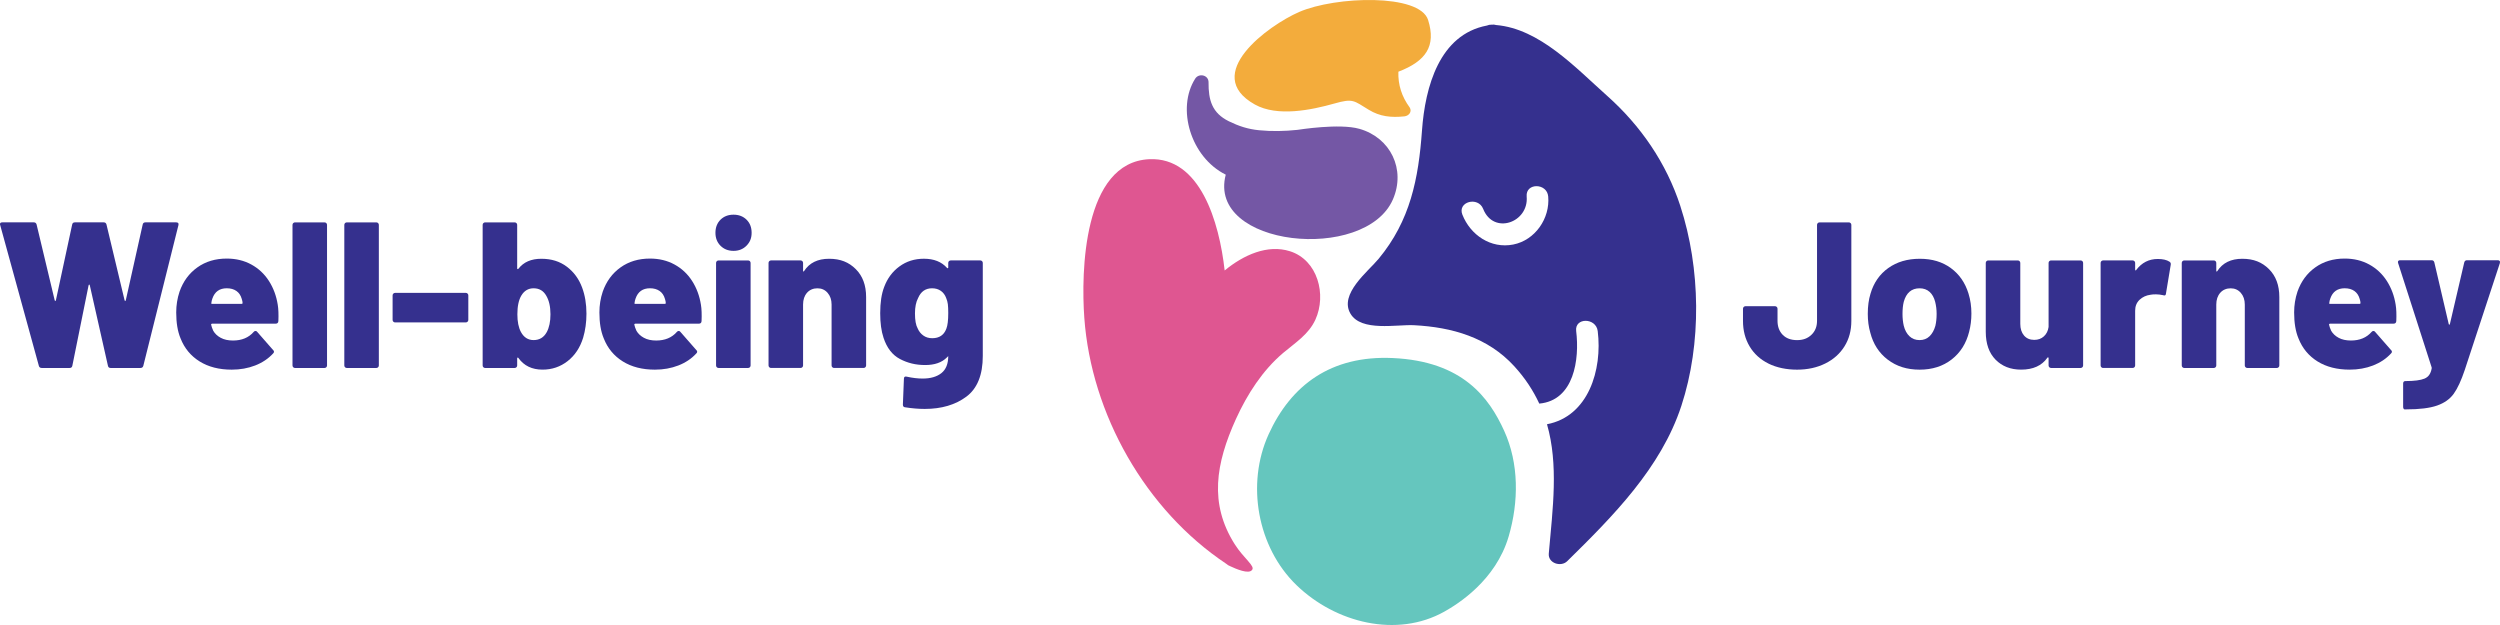
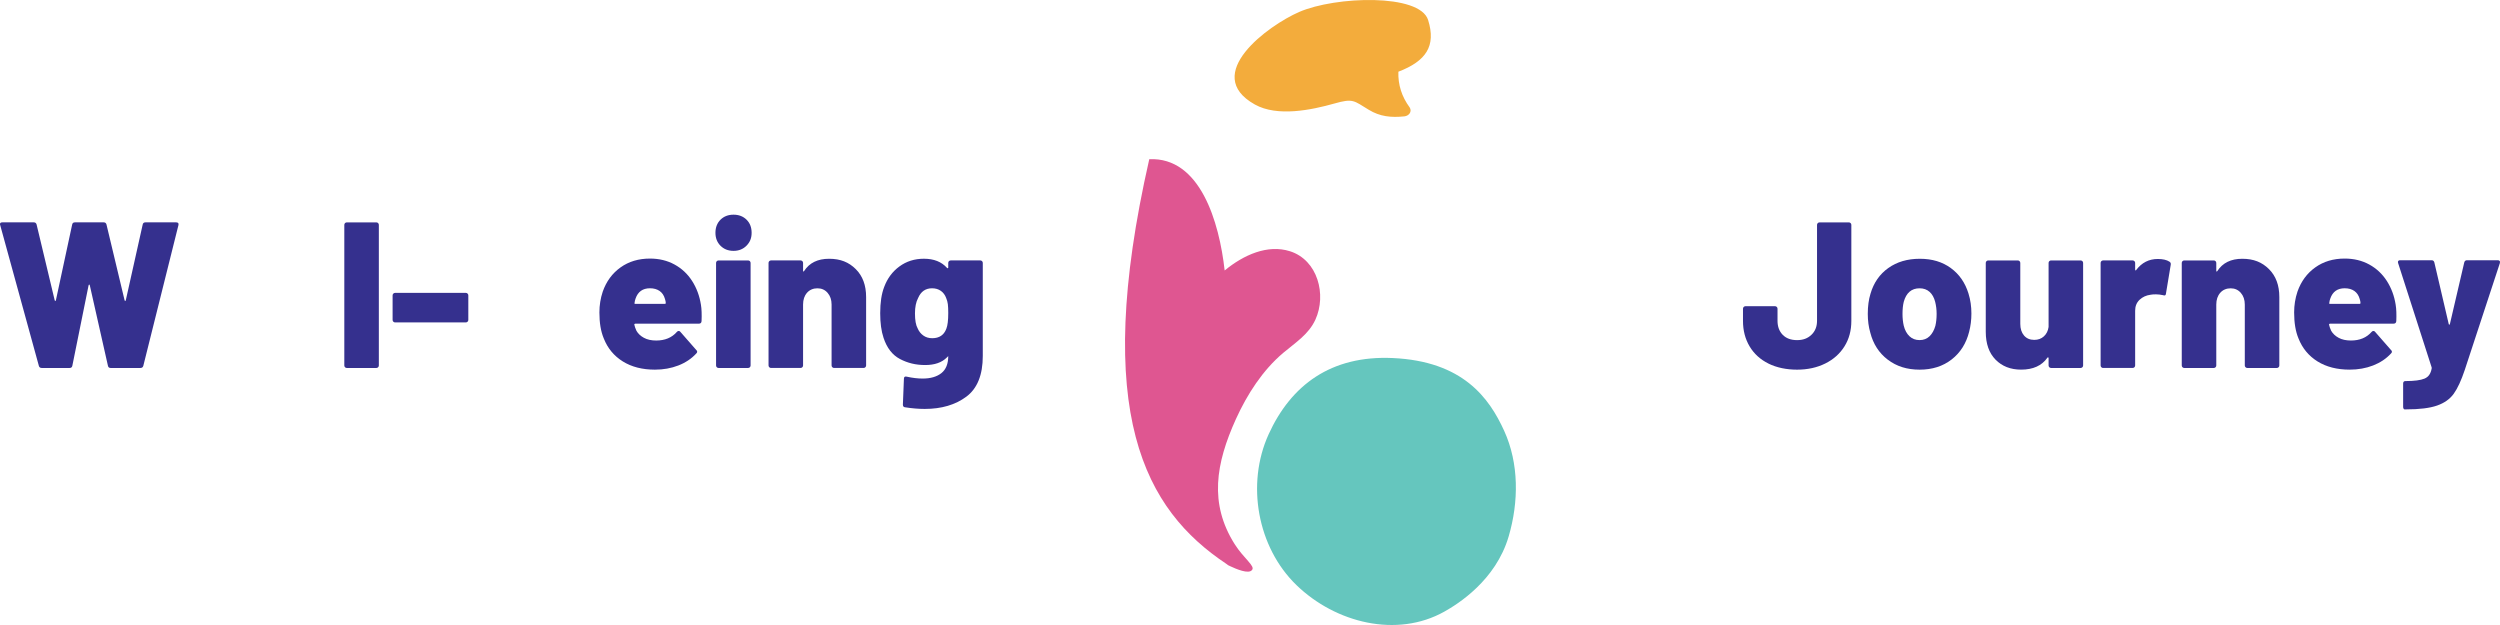
<svg xmlns="http://www.w3.org/2000/svg" fill="none" viewBox="0 0 272 68" height="68" width="272">
  <g clip-path="url(#clip0_1345_634)">
    <path fill="#35308E" d="M4.229 39.809L0.019 24.487L-0.004 24.396C-0.004 24.261 0.079 24.193 0.244 24.193H3.685C3.836 24.193 3.933 24.269 3.98 24.419L5.948 32.658C5.963 32.719 5.986 32.749 6.016 32.749C6.046 32.749 6.069 32.719 6.084 32.658L7.849 24.443C7.879 24.277 7.976 24.193 8.143 24.193H11.29C11.441 24.193 11.538 24.269 11.584 24.419L13.553 32.658C13.568 32.719 13.591 32.749 13.621 32.749C13.651 32.749 13.674 32.719 13.689 32.658L15.522 24.443C15.551 24.277 15.649 24.193 15.816 24.193H19.166C19.378 24.193 19.46 24.291 19.416 24.487L15.591 39.809C15.546 39.96 15.441 40.036 15.274 40.036H12.036C11.871 40.036 11.771 39.953 11.742 39.788L9.773 31.052C9.758 30.992 9.735 30.961 9.705 30.961C9.675 30.961 9.652 30.991 9.637 31.052L7.872 39.788C7.842 39.953 7.743 40.036 7.578 40.036H4.544C4.378 40.036 4.272 39.96 4.226 39.809H4.229Z" />
-     <path fill="#35308E" d="M30.285 34.943C30.27 35.124 30.173 35.215 29.991 35.215H23.087C23.058 35.215 23.026 35.226 22.997 35.249C22.967 35.273 22.959 35.299 22.973 35.329C23.003 35.494 23.079 35.714 23.2 35.985C23.38 36.303 23.653 36.559 24.016 36.754C24.378 36.951 24.823 37.049 25.351 37.049C26.302 37.049 27.048 36.739 27.592 36.121C27.652 36.045 27.72 36.008 27.796 36.008C27.872 36.008 27.931 36.038 27.976 36.099L29.72 38.091C29.779 38.136 29.811 38.197 29.811 38.271C29.811 38.332 29.781 38.392 29.72 38.451C29.192 39.025 28.538 39.462 27.761 39.764C26.983 40.066 26.135 40.218 25.215 40.218C23.842 40.218 22.676 39.92 21.718 39.323C20.76 38.727 20.069 37.894 19.647 36.822C19.329 36.068 19.172 35.125 19.172 33.994C19.172 33.21 19.293 32.456 19.534 31.732C19.926 30.615 20.571 29.737 21.47 29.095C22.368 28.453 23.435 28.133 24.672 28.133C25.668 28.133 26.558 28.348 27.344 28.778C28.128 29.207 28.767 29.803 29.256 30.565C29.746 31.328 30.067 32.191 30.219 33.157C30.295 33.61 30.317 34.206 30.287 34.945L30.285 34.943ZM23.109 32.476C23.048 32.641 23.012 32.8 22.997 32.95C22.967 33.026 22.997 33.063 23.087 33.063H26.302C26.361 33.063 26.393 33.033 26.393 32.972C26.393 32.851 26.363 32.701 26.302 32.519C26.196 32.142 26.004 31.855 25.724 31.659C25.445 31.464 25.094 31.364 24.672 31.364C23.888 31.364 23.367 31.735 23.111 32.472L23.109 32.476Z" />
-     <path fill="#35308E" d="M31.904 39.957C31.851 39.904 31.824 39.839 31.824 39.765V24.466C31.824 24.39 31.851 24.327 31.904 24.274C31.956 24.221 32.021 24.195 32.096 24.195H35.31C35.386 24.195 35.449 24.221 35.502 24.274C35.555 24.327 35.581 24.392 35.581 24.466V39.765C35.581 39.841 35.555 39.904 35.502 39.957C35.449 40.01 35.384 40.036 35.31 40.036H32.096C32.019 40.036 31.956 40.01 31.904 39.957Z" />
    <path fill="#35308E" d="M37.54 39.957C37.487 39.904 37.461 39.839 37.461 39.765V24.466C37.461 24.39 37.487 24.327 37.54 24.274C37.593 24.221 37.658 24.195 37.732 24.195H40.947C41.023 24.195 41.086 24.221 41.139 24.274C41.191 24.327 41.218 24.392 41.218 24.466V39.765C41.218 39.841 41.191 39.904 41.139 39.957C41.086 40.01 41.021 40.036 40.947 40.036H37.732C37.656 40.036 37.593 40.01 37.54 39.957Z" />
    <path fill="#35308E" d="M42.794 34.999C42.741 34.947 42.715 34.882 42.715 34.807V32.136C42.715 32.06 42.741 31.998 42.794 31.945C42.847 31.892 42.912 31.865 42.986 31.865H50.682C50.758 31.865 50.821 31.892 50.874 31.945C50.927 31.998 50.953 32.062 50.953 32.136V34.807C50.953 34.884 50.927 34.947 50.874 34.999C50.821 35.052 50.756 35.079 50.682 35.079H42.986C42.91 35.079 42.847 35.052 42.794 34.999Z" />
-     <path fill="#35308E" d="M63.806 34.128C63.806 35.064 63.685 35.939 63.443 36.753C63.111 37.825 62.548 38.67 61.758 39.289C60.965 39.907 60.055 40.216 59.03 40.216C57.883 40.216 57.008 39.795 56.404 38.949C56.374 38.905 56.343 38.89 56.313 38.905C56.284 38.92 56.269 38.949 56.269 38.996V39.765C56.269 39.841 56.242 39.904 56.189 39.957C56.136 40.01 56.072 40.036 55.997 40.036H52.783C52.707 40.036 52.644 40.01 52.591 39.957C52.538 39.904 52.512 39.839 52.512 39.765V24.466C52.512 24.39 52.538 24.327 52.591 24.274C52.644 24.221 52.709 24.195 52.783 24.195H55.997C56.074 24.195 56.136 24.221 56.189 24.274C56.242 24.327 56.269 24.392 56.269 24.466V29.196C56.269 29.241 56.284 29.267 56.313 29.276C56.343 29.284 56.373 29.272 56.404 29.241C56.962 28.517 57.792 28.154 58.894 28.154C59.996 28.154 60.904 28.44 61.667 29.014C62.429 29.588 62.983 30.342 63.331 31.277C63.648 32.122 63.806 33.073 63.806 34.128ZM59.89 34.196C59.89 33.366 59.739 32.694 59.437 32.182C59.134 31.639 58.674 31.366 58.055 31.366C57.481 31.366 57.036 31.631 56.72 32.158C56.434 32.641 56.29 33.321 56.29 34.194C56.29 34.995 56.417 35.635 56.676 36.118C56.993 36.707 57.453 37.001 58.057 37.001C58.691 37.001 59.167 36.715 59.483 36.141C59.754 35.643 59.89 34.995 59.89 34.194V34.196Z" />
    <path fill="#35308E" d="M76.329 34.943C76.314 35.124 76.216 35.215 76.034 35.215H69.131C69.101 35.215 69.07 35.226 69.04 35.249C69.01 35.273 69.002 35.299 69.016 35.329C69.046 35.494 69.122 35.714 69.243 35.985C69.424 36.303 69.696 36.559 70.059 36.754C70.421 36.951 70.866 37.049 71.394 37.049C72.345 37.049 73.091 36.739 73.635 36.121C73.695 36.045 73.763 36.008 73.839 36.008C73.915 36.008 73.974 36.038 74.019 36.099L75.763 38.091C75.822 38.136 75.854 38.197 75.854 38.271C75.854 38.332 75.824 38.392 75.763 38.451C75.235 39.025 74.582 39.462 73.804 39.764C73.026 40.066 72.178 40.218 71.258 40.218C69.885 40.218 68.719 39.92 67.761 39.323C66.803 38.727 66.112 37.894 65.69 36.822C65.372 36.068 65.215 35.125 65.215 33.994C65.215 33.21 65.336 32.456 65.577 31.732C65.969 30.615 66.615 29.737 67.513 29.095C68.411 28.453 69.478 28.133 70.716 28.133C71.711 28.133 72.601 28.348 73.387 28.778C74.171 29.207 74.81 29.803 75.299 30.565C75.789 31.328 76.11 32.191 76.262 33.157C76.338 33.61 76.36 34.206 76.33 34.945L76.329 34.943ZM69.152 32.476C69.091 32.641 69.055 32.8 69.04 32.95C69.01 33.026 69.04 33.063 69.131 33.063H72.345C72.404 33.063 72.436 33.033 72.436 32.972C72.436 32.851 72.406 32.701 72.345 32.519C72.239 32.142 72.047 31.855 71.767 31.659C71.488 31.464 71.137 31.364 70.716 31.364C69.931 31.364 69.41 31.735 69.154 32.472L69.152 32.476Z" />
    <path fill="#35308E" d="M78.394 26.74C78.023 26.371 77.84 25.9 77.84 25.326C77.84 24.752 78.025 24.262 78.394 23.9C78.763 23.538 79.234 23.357 79.808 23.357C80.382 23.357 80.854 23.538 81.223 23.9C81.592 24.262 81.777 24.737 81.777 25.326C81.777 25.915 81.592 26.351 81.223 26.728C80.852 27.105 80.381 27.294 79.808 27.294C79.236 27.294 78.763 27.109 78.394 26.74ZM77.987 39.956C77.934 39.903 77.908 39.839 77.908 39.764V28.607C77.908 28.531 77.934 28.468 77.987 28.415C78.04 28.362 78.105 28.336 78.179 28.336H81.393C81.469 28.336 81.532 28.362 81.585 28.415C81.638 28.468 81.665 28.533 81.665 28.607V39.764C81.665 39.84 81.638 39.903 81.585 39.956C81.532 40.009 81.468 40.036 81.393 40.036H78.179C78.103 40.036 78.04 40.009 77.987 39.956Z" />
    <path fill="#35308E" d="M93.101 29.273C93.856 30.021 94.233 31.035 94.233 32.316V39.762C94.233 39.839 94.206 39.901 94.153 39.954C94.1 40.007 94.036 40.034 93.961 40.034H90.747C90.671 40.034 90.608 40.007 90.555 39.954C90.502 39.901 90.476 39.837 90.476 39.762V33.132C90.476 32.619 90.332 32.197 90.046 31.865C89.76 31.532 89.389 31.367 88.936 31.367C88.482 31.367 88.091 31.529 87.804 31.853C87.518 32.178 87.374 32.604 87.374 33.132V39.762C87.374 39.839 87.348 39.901 87.295 39.954C87.242 40.007 87.177 40.034 87.103 40.034H83.888C83.812 40.034 83.749 40.007 83.697 39.954C83.644 39.901 83.617 39.837 83.617 39.762V28.605C83.617 28.529 83.644 28.466 83.697 28.413C83.749 28.36 83.814 28.334 83.888 28.334H87.103C87.179 28.334 87.242 28.36 87.295 28.413C87.348 28.466 87.374 28.531 87.374 28.605V29.442C87.374 29.503 87.386 29.536 87.409 29.544C87.432 29.553 87.457 29.533 87.488 29.488C88.061 28.598 88.967 28.154 90.204 28.154C91.442 28.154 92.347 28.527 93.101 29.273Z" />
    <path fill="#35308E" d="M103.25 28.413C103.303 28.36 103.367 28.334 103.442 28.334H106.656C106.732 28.334 106.795 28.36 106.848 28.413C106.901 28.466 106.927 28.531 106.927 28.605V38.721C106.927 40.788 106.332 42.267 105.139 43.157C103.946 44.046 102.437 44.491 100.611 44.491C99.933 44.491 99.215 44.43 98.46 44.311C98.31 44.296 98.234 44.199 98.234 44.017L98.346 41.21C98.346 41.104 98.376 41.033 98.437 40.995C98.497 40.957 98.573 40.953 98.664 40.983C99.283 41.119 99.857 41.187 100.385 41.187C101.245 41.187 101.923 40.99 102.421 40.598C102.919 40.206 103.169 39.587 103.169 38.742L103.01 38.901C102.467 39.444 101.681 39.716 100.656 39.716C99.63 39.716 98.747 39.498 97.916 39.06C97.086 38.623 96.49 37.852 96.128 36.751C95.886 36.026 95.766 35.137 95.766 34.08C95.766 32.919 95.91 31.968 96.196 31.228C96.543 30.292 97.097 29.546 97.86 28.987C98.623 28.43 99.508 28.15 100.52 28.15C101.607 28.15 102.444 28.483 103.033 29.146C103.063 29.176 103.092 29.188 103.124 29.181C103.154 29.174 103.169 29.146 103.169 29.101V28.604C103.169 28.527 103.195 28.465 103.248 28.412L103.25 28.413ZM103.17 34.06C103.17 33.653 103.155 33.332 103.126 33.097C103.096 32.864 103.035 32.641 102.945 32.429C102.825 32.097 102.633 31.837 102.368 31.649C102.103 31.46 101.782 31.366 101.405 31.366C100.695 31.366 100.191 31.72 99.888 32.429C99.662 32.851 99.549 33.41 99.549 34.105C99.549 34.844 99.647 35.386 99.844 35.734C99.979 36.051 100.183 36.308 100.454 36.503C100.725 36.7 101.049 36.797 101.427 36.797C102.196 36.797 102.709 36.45 102.965 35.757C103.101 35.41 103.169 34.844 103.169 34.06H103.17Z" />
    <path fill="#35308E" d="M192.42 39.561C191.531 39.122 190.844 38.501 190.361 37.693C189.878 36.886 189.637 35.962 189.637 34.921V33.587C189.637 33.511 189.664 33.448 189.716 33.395C189.768 33.342 189.834 33.315 189.907 33.315H193.122C193.198 33.315 193.261 33.342 193.314 33.395C193.367 33.448 193.394 33.512 193.394 33.587V34.9C193.394 35.533 193.582 36.043 193.959 36.428C194.336 36.813 194.857 37.005 195.522 37.005C196.185 37.005 196.676 36.813 197.083 36.428C197.489 36.043 197.693 35.535 197.693 34.9V24.467C197.693 24.391 197.72 24.328 197.773 24.275C197.825 24.222 197.89 24.196 197.964 24.196H201.156C201.232 24.196 201.294 24.222 201.347 24.275C201.401 24.328 201.426 24.392 201.426 24.467V34.923C201.426 35.963 201.178 36.885 200.68 37.683C200.181 38.484 199.483 39.106 198.584 39.551C197.686 39.996 196.663 40.219 195.517 40.219C194.371 40.219 193.307 40.001 192.416 39.562L192.42 39.561Z" />
    <path fill="#35308E" d="M205.387 39.131C204.436 38.407 203.803 37.426 203.487 36.189C203.306 35.57 203.215 34.892 203.215 34.153C203.215 33.322 203.313 32.591 203.51 31.958C203.857 30.765 204.503 29.834 205.445 29.163C206.388 28.491 207.531 28.155 208.874 28.155C210.217 28.155 211.325 28.491 212.248 29.163C213.167 29.834 213.809 30.759 214.171 31.935C214.382 32.613 214.489 33.337 214.489 34.108C214.489 34.803 214.407 35.466 214.241 36.099C213.923 37.366 213.289 38.37 212.34 39.109C211.389 39.849 210.227 40.219 208.855 40.219C207.482 40.219 206.341 39.857 205.392 39.133L205.387 39.131ZM209.936 36.586C210.223 36.306 210.434 35.926 210.57 35.443C210.661 35.051 210.705 34.621 210.705 34.153C210.705 33.685 210.652 33.263 210.546 32.839C210.426 32.371 210.223 32.009 209.936 31.753C209.649 31.496 209.288 31.367 208.849 31.367C207.975 31.367 207.4 31.859 207.129 32.838C207.038 33.2 206.993 33.638 206.993 34.151C206.993 34.619 207.038 35.049 207.129 35.441C207.25 35.924 207.456 36.304 207.751 36.584C208.046 36.864 208.411 37.002 208.849 37.002C209.288 37.002 209.648 36.864 209.936 36.584V36.586Z" />
    <path fill="#35308E" d="M222.966 28.415C223.019 28.362 223.083 28.335 223.158 28.335H226.373C226.449 28.335 226.511 28.362 226.564 28.415C226.618 28.468 226.643 28.532 226.643 28.607V39.764C226.643 39.84 226.618 39.903 226.564 39.956C226.511 40.009 226.446 40.035 226.373 40.035H223.158C223.082 40.035 223.019 40.009 222.966 39.956C222.913 39.903 222.886 39.839 222.886 39.764V38.972C222.886 38.927 222.872 38.896 222.842 38.881C222.813 38.866 222.781 38.881 222.752 38.926C222.147 39.786 221.196 40.216 219.898 40.216C218.752 40.216 217.824 39.853 217.115 39.129C216.405 38.405 216.051 37.394 216.051 36.097V28.607C216.051 28.531 216.078 28.468 216.13 28.415C216.184 28.362 216.248 28.335 216.323 28.335H219.537C219.612 28.335 219.676 28.362 219.728 28.415C219.782 28.468 219.808 28.532 219.808 28.607V35.237C219.808 35.765 219.944 36.188 220.214 36.504C220.486 36.822 220.858 36.979 221.325 36.979C221.747 36.979 222.097 36.852 222.378 36.593C222.657 36.337 222.825 35.998 222.886 35.575V28.605C222.886 28.529 222.913 28.466 222.966 28.413V28.415Z" />
    <path fill="#35308E" d="M236.04 28.472C236.16 28.548 236.205 28.66 236.176 28.811L235.654 31.956C235.639 32.137 235.534 32.191 235.337 32.115C235.065 32.056 234.809 32.024 234.568 32.024C234.311 32.024 234.114 32.039 233.978 32.069C233.509 32.13 233.114 32.31 232.79 32.612C232.467 32.914 232.304 33.313 232.304 33.811V39.763C232.304 39.839 232.278 39.902 232.225 39.955C232.172 40.008 232.107 40.034 232.033 40.034H228.819C228.742 40.034 228.68 40.008 228.626 39.955C228.574 39.902 228.547 39.837 228.547 39.763V28.606C228.547 28.53 228.574 28.467 228.626 28.414C228.68 28.361 228.744 28.334 228.819 28.334H232.033C232.108 28.334 232.172 28.361 232.225 28.414C232.278 28.467 232.304 28.531 232.304 28.606V29.33C232.304 29.375 232.319 29.406 232.349 29.421C232.379 29.436 232.402 29.421 232.417 29.377C233.021 28.578 233.804 28.177 234.77 28.177C235.313 28.177 235.738 28.275 236.04 28.472Z" />
    <path fill="#35308E" d="M246.86 29.275C247.613 30.023 247.991 31.037 247.991 32.319V39.764C247.991 39.84 247.965 39.903 247.912 39.956C247.858 40.009 247.795 40.036 247.719 40.036H244.505C244.43 40.036 244.366 40.009 244.314 39.956C244.26 39.903 244.234 39.839 244.234 39.764V33.134C244.234 32.621 244.09 32.199 243.804 31.867C243.518 31.535 243.148 31.369 242.695 31.369C242.241 31.369 241.849 31.531 241.563 31.855C241.276 32.18 241.132 32.606 241.132 33.134V39.764C241.132 39.84 241.106 39.903 241.053 39.956C241 40.009 240.935 40.036 240.861 40.036H237.647C237.571 40.036 237.508 40.009 237.454 39.956C237.402 39.903 237.375 39.839 237.375 39.764V28.607C237.375 28.531 237.402 28.468 237.454 28.415C237.508 28.362 237.572 28.336 237.647 28.336H240.861C240.936 28.336 241 28.362 241.053 28.415C241.106 28.468 241.132 28.533 241.132 28.607V29.444C241.132 29.505 241.143 29.538 241.167 29.547C241.19 29.555 241.216 29.535 241.247 29.49C241.821 28.601 242.726 28.155 243.962 28.155C245.201 28.155 246.104 28.529 246.86 29.275Z" />
    <path fill="#35308E" d="M260.715 34.943C260.7 35.123 260.602 35.214 260.421 35.214H253.517C253.487 35.214 253.456 35.226 253.427 35.249C253.397 35.272 253.388 35.299 253.402 35.328C253.432 35.494 253.509 35.714 253.629 35.985C253.81 36.302 254.082 36.559 254.445 36.754C254.808 36.951 255.253 37.048 255.78 37.048C256.732 37.048 257.477 36.739 258.022 36.12C258.082 36.044 258.15 36.008 258.225 36.008C258.301 36.008 258.361 36.038 258.406 36.099L260.149 38.09C260.208 38.135 260.241 38.196 260.241 38.271C260.241 38.332 260.211 38.391 260.149 38.451C259.622 39.025 258.969 39.461 258.191 39.764C257.413 40.065 256.564 40.217 255.645 40.217C254.271 40.217 253.105 39.92 252.147 39.323C251.19 38.727 250.498 37.894 250.076 36.822C249.759 36.068 249.602 35.125 249.602 33.993C249.602 33.21 249.722 32.456 249.964 31.731C250.355 30.615 251.001 29.736 251.899 29.095C252.798 28.453 253.864 28.132 255.102 28.132C256.098 28.132 256.988 28.347 257.773 28.777C258.558 29.207 259.197 29.803 259.685 30.565C260.176 31.328 260.497 32.191 260.649 33.157C260.725 33.61 260.746 34.205 260.717 34.944L260.715 34.943ZM253.538 32.475C253.478 32.641 253.441 32.799 253.427 32.95C253.397 33.026 253.427 33.062 253.517 33.062H256.732C256.791 33.062 256.822 33.033 256.822 32.971C256.822 32.851 256.793 32.7 256.732 32.518C256.625 32.141 256.434 31.855 256.154 31.658C255.875 31.463 255.523 31.364 255.102 31.364C254.318 31.364 253.796 31.734 253.54 32.472L253.538 32.475Z" />
    <path fill="#35308E" d="M261.507 44.46C261.477 44.407 261.461 44.342 261.461 44.268V41.732C261.461 41.552 261.545 41.461 261.711 41.461C262.677 41.461 263.369 41.37 263.793 41.19C264.215 41.01 264.472 40.647 264.562 40.103C264.576 40.073 264.576 40.027 264.562 39.968L260.917 28.63C260.903 28.6 260.895 28.562 260.895 28.517C260.895 28.382 260.977 28.314 261.142 28.314H264.561C264.711 28.314 264.809 28.39 264.854 28.541L266.417 35.239C266.431 35.3 266.455 35.33 266.485 35.33C266.514 35.33 266.537 35.3 266.553 35.239L268.114 28.541C268.158 28.39 268.257 28.314 268.409 28.314H271.758C271.85 28.314 271.918 28.34 271.962 28.393C272.007 28.446 272.014 28.526 271.984 28.632L268.161 40.264C267.782 41.395 267.386 42.252 266.972 42.832C266.557 43.413 265.953 43.843 265.16 44.122C264.368 44.402 263.241 44.541 261.776 44.541H261.617C261.573 44.541 261.535 44.514 261.505 44.461L261.507 44.46Z" />
-     <path fill="#DF5691" d="M140.347 27.335C137.907 26.559 135.296 27.74 133.243 29.427C132.654 24.141 130.578 17.066 125.04 17.321C117.835 17.653 117.614 29.633 117.973 34.584C118.732 45.054 124.621 55.48 133.41 61.337C133.543 61.457 133.688 61.547 133.842 61.601C134.491 61.905 135.859 62.499 136.218 62.015C136.608 61.6 135.311 60.759 134.322 59.188C131.549 54.784 132.266 50.444 134.474 45.581C135.688 42.91 137.366 40.295 139.609 38.397C140.923 37.287 142.381 36.39 143.117 34.773C144.35 32.074 143.378 28.296 140.347 27.334V27.335Z" />
+     <path fill="#DF5691" d="M140.347 27.335C137.907 26.559 135.296 27.74 133.243 29.427C132.654 24.141 130.578 17.066 125.04 17.321C118.732 45.054 124.621 55.48 133.41 61.337C133.543 61.457 133.688 61.547 133.842 61.601C134.491 61.905 135.859 62.499 136.218 62.015C136.608 61.6 135.311 60.759 134.322 59.188C131.549 54.784 132.266 50.444 134.474 45.581C135.688 42.91 137.366 40.295 139.609 38.397C140.923 37.287 142.381 36.39 143.117 34.773C144.35 32.074 143.378 28.296 140.347 27.334V27.335Z" />
    <path fill="#F3AC3C" d="M155.379 2.179C154.471 -0.724 145.302 -0.42 141.341 1.305C138.012 2.754 130.654 8.088 136.528 11.37C138.973 12.736 142.666 11.973 145.176 11.264C147.224 10.683 147.27 10.94 148.924 11.945C150.144 12.688 151.355 12.81 152.793 12.661C153.288 12.61 153.656 12.152 153.377 11.695C152.506 10.511 152.096 9.213 152.144 7.802C155.141 6.651 156.27 5.025 155.379 2.179Z" />
-     <path fill="#7457A5" d="M147.903 14.017C145.715 13.397 141.35 14.108 141.151 14.13C139.773 14.278 138.354 14.308 136.976 14.169C135.773 14.049 134.786 13.726 133.705 13.197C131.866 12.295 131.474 10.893 131.49 8.954C131.497 8.157 130.44 7.921 130.035 8.561C127.982 11.791 129.537 17.103 133.361 19.004C131.299 26.868 148.541 28.601 151.547 21.701C152.969 18.435 151.293 14.978 147.903 14.017Z" />
-     <path fill="#35308E" d="M182.824 22.421C181.298 17.736 178.514 13.678 174.844 10.414C171.441 7.385 167.514 3.121 162.772 2.723C162.634 2.678 162.475 2.662 162.289 2.683C162.094 2.678 161.924 2.715 161.781 2.779C156.625 3.753 155.057 9.415 154.713 14.19C154.335 19.449 153.442 24.002 149.99 28.163C148.852 29.536 145.67 31.989 146.931 34.128C148.104 36.117 151.96 35.284 153.85 35.383C157.988 35.6 161.874 36.701 164.754 39.849C165.956 41.162 166.827 42.518 167.474 43.912C171.26 43.568 171.867 39.093 171.488 36.02C171.302 34.525 173.648 34.543 173.832 36.02C174.356 40.245 172.811 45.301 168.313 46.157C169.577 50.556 168.945 55.291 168.508 60.23C168.415 61.28 169.832 61.725 170.51 61.059C175.47 56.186 180.713 50.922 182.932 44.157C185.156 37.376 185.031 29.196 182.822 22.421H182.824ZM164.638 26.605C162.199 27.085 159.98 25.57 159.105 23.349C158.551 21.943 160.819 21.338 161.367 22.725C162.495 25.59 166.349 24.214 166.102 21.379C165.968 19.874 168.314 19.887 168.445 21.379C168.654 23.754 167.027 26.137 164.638 26.605Z" />
    <path fill="#65C6BE" d="M138.02 47.267C135.567 52.658 136.798 59.542 141.054 63.66C145.313 67.78 151.985 69.441 157.151 66.541C158.591 65.733 162.734 63.171 164.145 58.356C165.245 54.602 165.275 50.429 163.652 46.868C162.03 43.307 159.174 39.295 151.507 38.954C144.831 38.658 140.472 41.873 138.019 47.265L138.02 47.267Z" />
  </g>
  <defs>
    <clipPath id="clip0_1345_634">
      <rect fill="white" height="68" width="272" />
    </clipPath>
  </defs>
</svg>